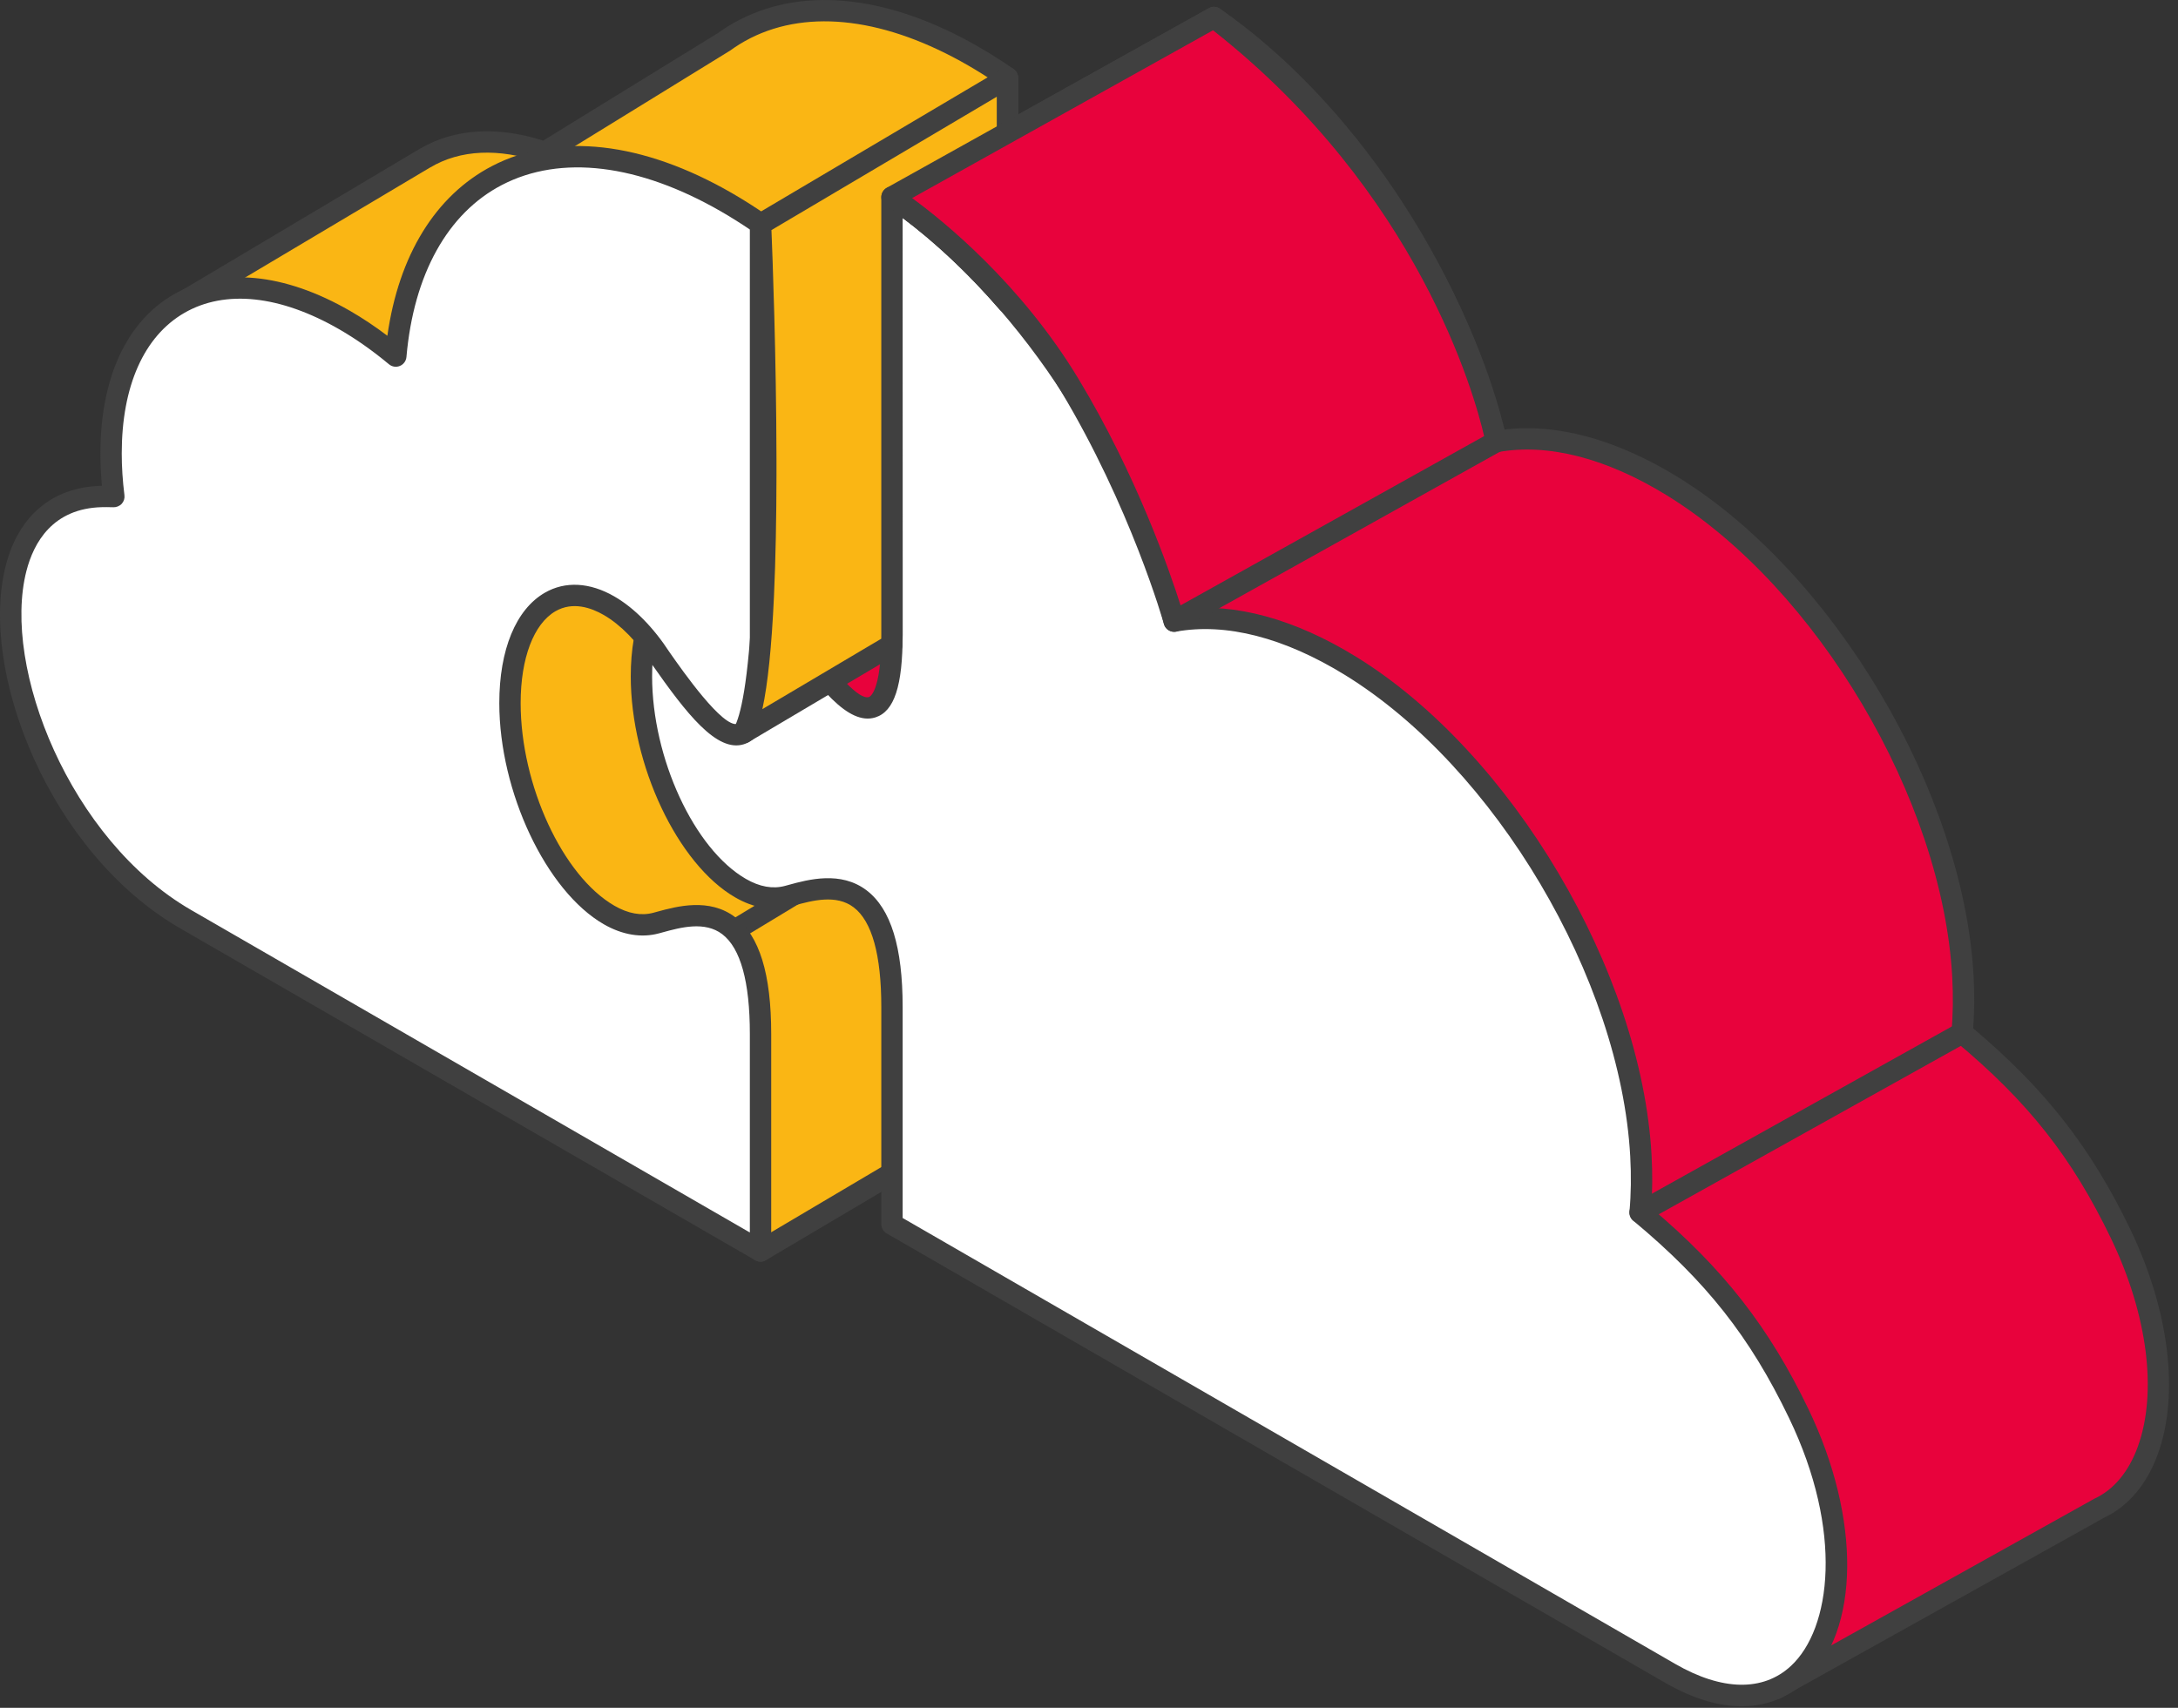
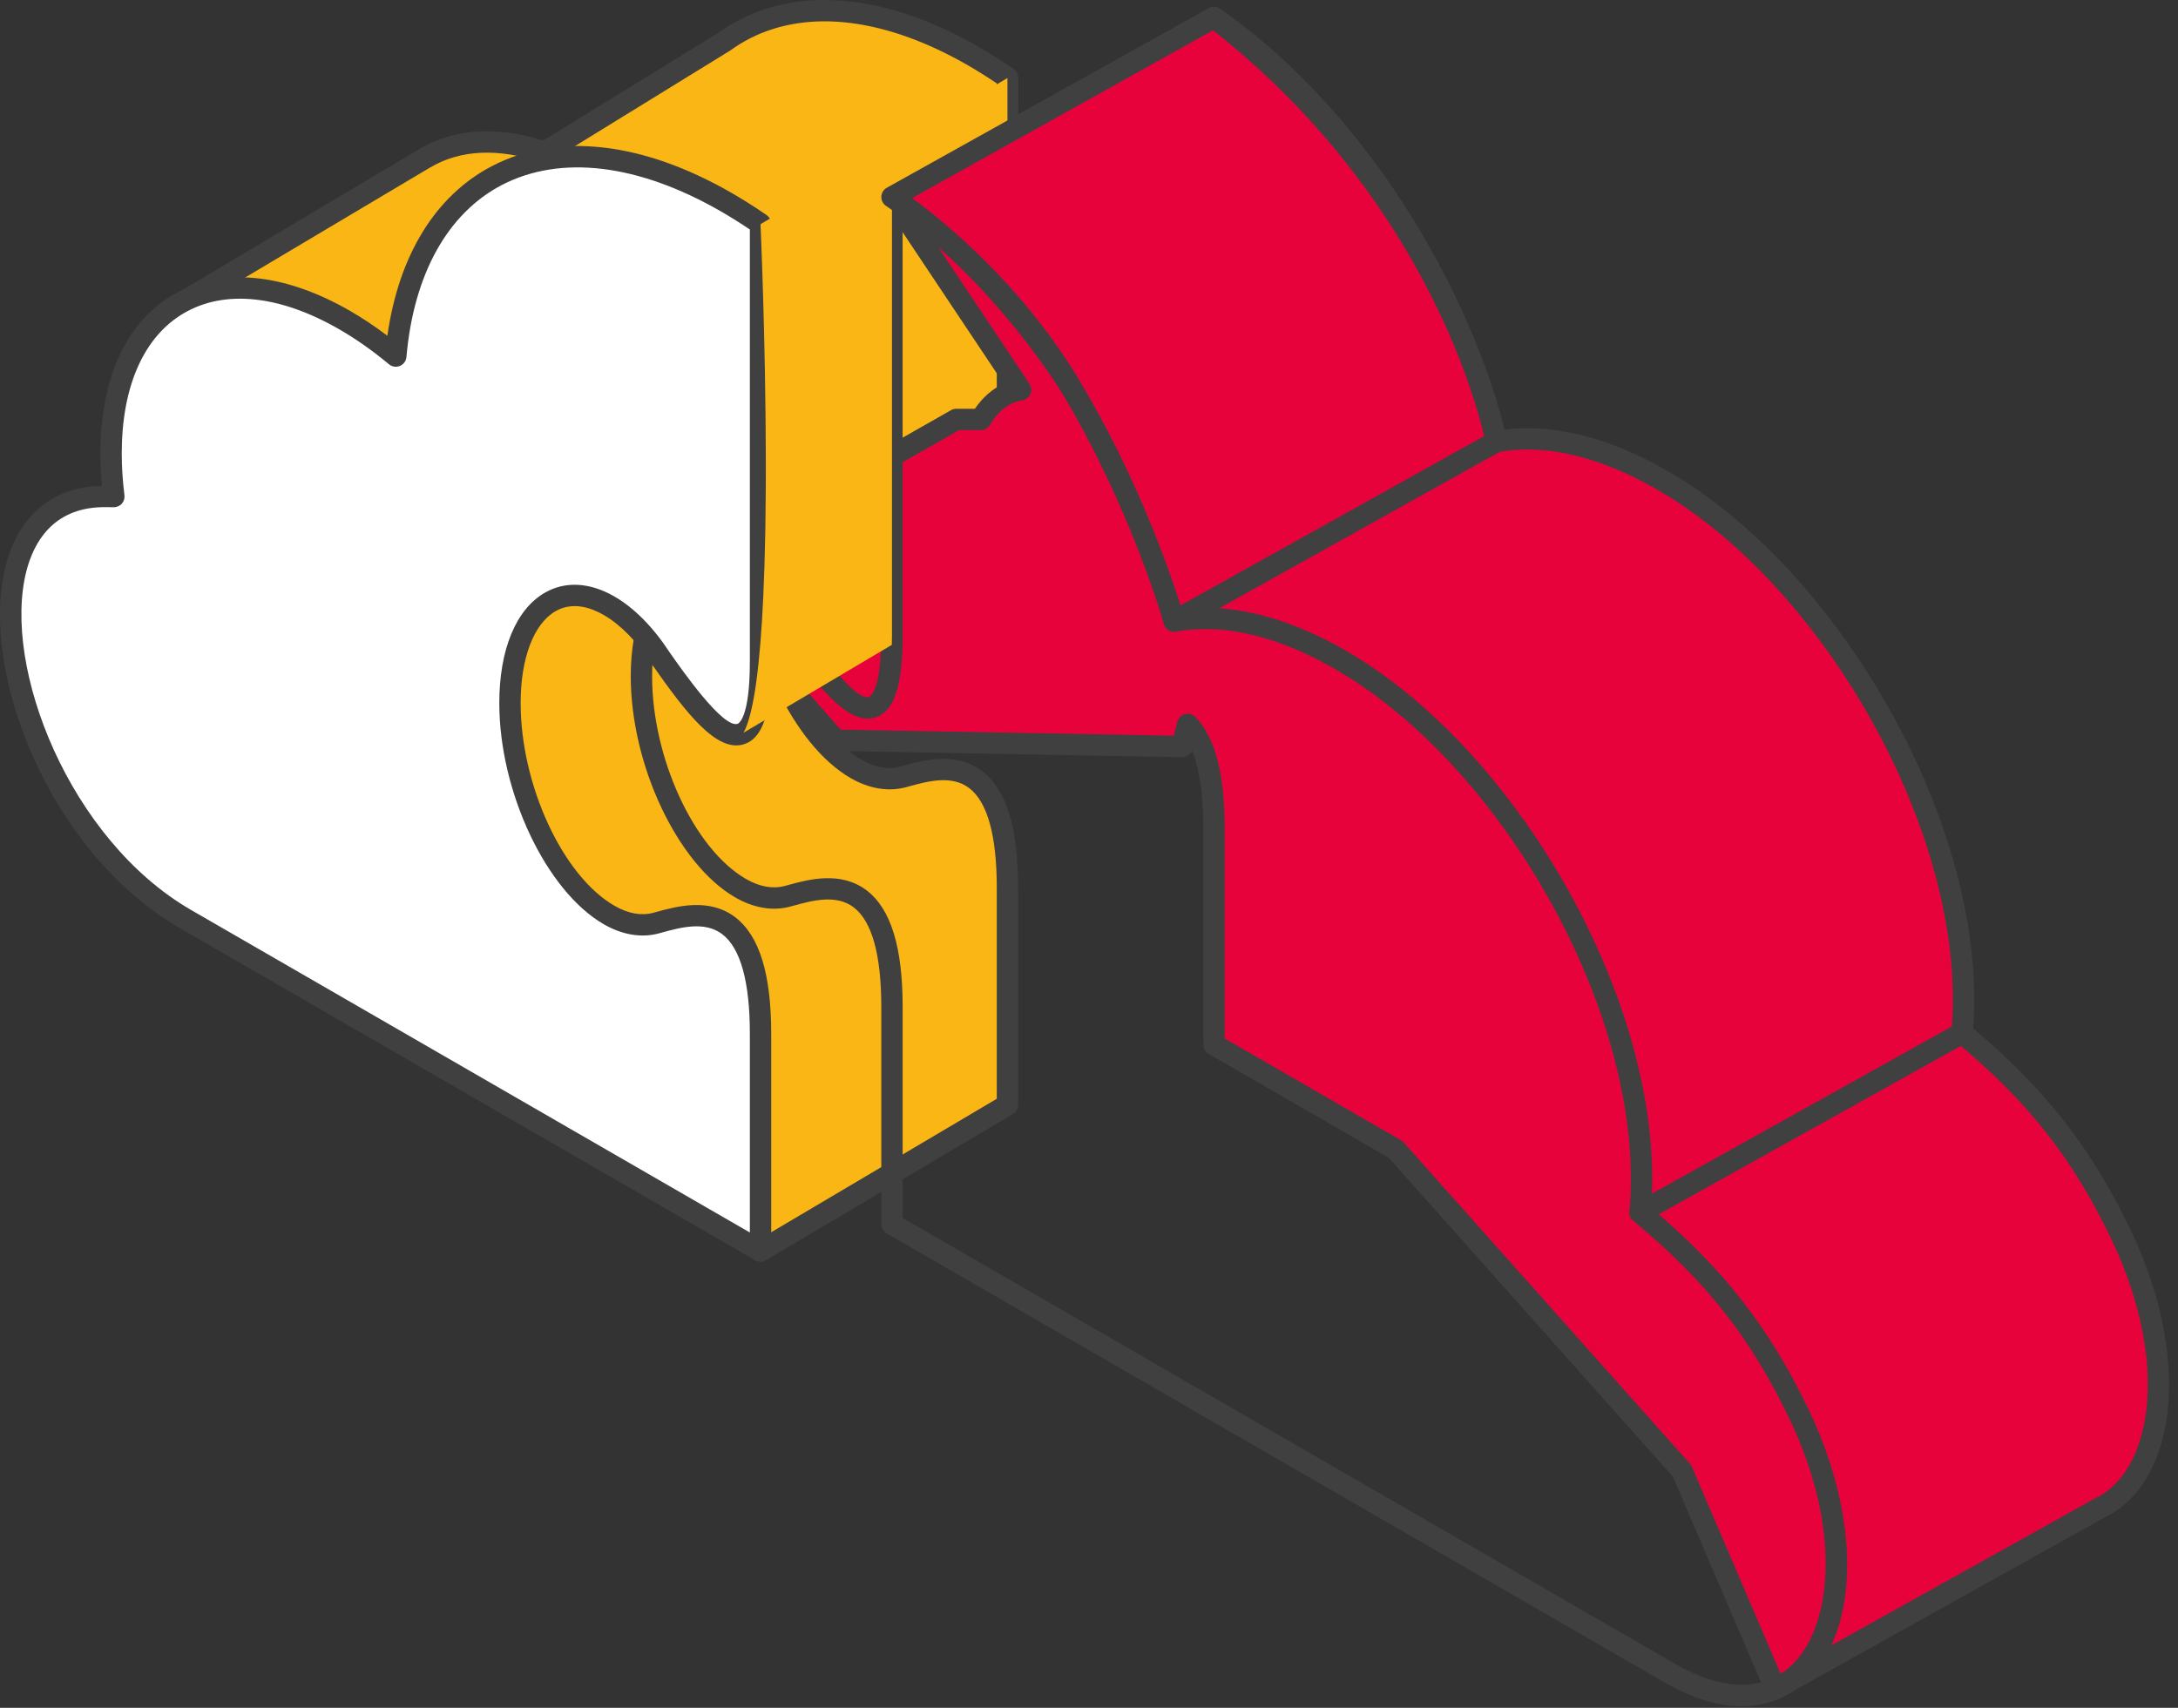
<svg xmlns="http://www.w3.org/2000/svg" version="1.1" width="204px" height="160px" viewBox="0 0 204.0 160.0">
  <rect x="0" y="0" width="204.0" height="160.0" fill="#333333" stroke="none" />
  <defs>
    <clipPath id="i0">
      <path d="M240,0 L240,240 L0,240 L0,0 L240,0 Z" />
    </clipPath>
    <clipPath id="i1">
      <path d="M24.719,0 L24.72,27.525 C24.72,27.7 24.72,27.874 24.72,28.047 L24.721,35.937 C24.721,36.068 24.721,36.197 24.721,36.324 L24.722,39.782 L24.722,40.016 C24.724,47.19 23.42,47.523 23.294,47.538 L0,61.335 C3.444,55.072 1.59,13.691 1.59,13.691 L24.719,0 Z" />
    </clipPath>
    <clipPath id="i2">
      <path d="M26.215,0.13 C26.527,0.309 26.72,0.64 26.72,0.999 L26.721,29.046 C26.721,29.22 26.721,29.392 26.721,29.564 L26.722,39.401 C26.722,39.504 26.722,39.605 26.722,39.704 L26.722,41.015 C26.723,45.474 26.243,48.116 25.257,49.093 C25.053,49.295 24.85,49.407 24.676,49.469 L1.51,63.194 C1.351,63.288 1.175,63.334 1,63.334 C0.747,63.334 0.496,63.238 0.305,63.053 C-0.02,62.739 -0.094,62.247 0.124,61.852 C1.644,59.088 2.082,48.228 2.084,37.199 L2.083,36.017 C2.082,35.82 2.081,35.624 2.081,35.427 L2.074,34.247 C2.025,26.589 1.792,19.192 1.592,14.734 C1.575,14.365 1.764,14.017 2.081,13.829 L25.21,0.139 C25.52,-0.043 25.904,-0.046 26.215,0.13 Z M24.72,2.753 L3.615,15.245 C3.722,17.786 4.093,27.335 4.089,37.291 L4.086,38.42 C4.086,38.608 4.085,38.797 4.084,38.985 L4.077,40.115 C4.013,48.019 3.675,55.788 2.747,60.137 L23.774,47.678 C23.811,47.655 23.85,47.636 23.89,47.619 C23.906,47.596 23.926,47.564 23.949,47.521 L23.986,47.449 C24.232,46.94 24.722,45.378 24.722,41.015 L24.722,40.097 C24.722,39.985 24.722,39.869 24.722,39.75 L24.721,31.962 C24.721,31.766 24.721,31.567 24.721,31.367 L24.72,2.753 Z" />
    </clipPath>
    <clipPath id="i3">
      <path d="M52.201,1.668 C57.773,-1.133 65.272,-0.497 73.528,4.27 C74.599,4.888 75.658,5.561 76.701,6.285 L76.698,6.309 L76.698,47.291 C76.698,57.548 72.904,54.315 69.703,50.209 L69.461,49.896 C68.699,48.9 67.978,47.871 67.358,46.987 C65.947,44.819 64.287,43.081 62.509,42.054 C57.385,39.096 53.231,43.184 53.231,51.184 C53.231,59.185 57.385,68.069 62.509,71.028 C64.111,71.953 65.619,72.141 66.934,71.785 C67.496,71.635 68.173,71.436 68.904,71.29 L69.149,71.243 C72.449,70.652 76.698,71.327 76.698,82.174 L76.698,102.51 L53.569,116.201 L38.072,92.012 L25.091,72.714 C24.914,72.612 22.863,71.428 22.863,71.428 C6.624,62.053 0.521,34.256 13.494,31.978 L0,26.987 L22.117,13.827 C25.112,12.05 28.99,11.78 33.34,13.267 L50.132,2.932 C50.76,2.474 51.419,2.068 52.11,1.715 L52.195,1.662 Z" />
    </clipPath>
    <clipPath id="i4">
      <path d="M78.701,0 L78.701,118.202 L0,118.202 L0,0 L78.701,0 Z" />
    </clipPath>
    <clipPath id="i5">
      <path d="M75.028,4.405 C76.113,5.031 77.204,5.724 78.271,6.464 C78.563,6.668 78.726,7.01 78.698,7.366 L78.699,48.292 C78.699,53.088 77.913,55.475 76.151,56.031 C73.578,56.845 70.736,53.126 67.54,48.561 C66.152,46.43 64.591,44.835 63.009,43.922 C61.84,43.247 60.112,42.64 58.498,43.571 C56.453,44.753 55.231,47.972 55.231,52.185 C55.231,59.854 59.168,68.368 64.009,71.163 C65.3,71.909 66.536,72.13 67.672,71.821 L68.032,71.723 C69.853,71.224 72.903,70.39 75.326,72.241 C77.595,73.973 78.699,77.549 78.699,83.174 L78.699,103.511 C78.699,103.865 78.512,104.192 78.208,104.372 L55.079,118.062 C54.918,118.157 54.743,118.202 54.57,118.202 C54.24,118.202 53.917,118.039 53.727,117.741 L38.23,93.552 L25.391,74.465 L23.363,73.296 C11.727,66.578 4.998,50.426 6.757,40.474 C7.388,36.909 9.053,34.325 11.545,32.955 L0.654,28.925 C0.292,28.793 0.04,28.463 0.004,28.079 C-0.031,27.695 0.158,27.326 0.489,27.129 L22.606,13.968 C22.633,13.952 22.662,13.937 22.689,13.924 C25.896,12.051 29.869,11.794 34.212,13.172 L50.608,3.082 C51.213,2.636 51.924,2.199 52.655,1.826 C52.687,1.809 52.72,1.795 52.754,1.781 C58.859,-1.294 66.772,-0.362 75.028,4.405 Z M53.65,3.562 C53.637,3.569 53.624,3.575 53.611,3.581 C53.59,3.592 53.573,3.603 53.565,3.607 C52.927,3.932 52.307,4.314 51.721,4.741 L34.865,15.12 C34.609,15.277 34.3,15.31 34.017,15.214 C30.034,13.852 26.443,14.017 23.632,15.69 C23.606,15.706 23.58,15.719 23.553,15.732 L3.311,27.776 L14.841,32.042 C15.265,32.198 15.532,32.62 15.491,33.069 C15.45,33.519 15.113,33.886 14.667,33.964 C10.634,34.672 9.211,38.085 8.727,40.822 C7.083,50.123 13.421,65.246 24.363,71.563 L26.591,72.849 C26.723,72.925 26.836,73.031 26.921,73.157 L39.902,92.455 L54.89,115.849 L76.699,102.941 L76.699,83.174 C76.699,78.285 75.829,75.14 74.113,73.831 C72.475,72.582 70.212,73.201 68.559,73.652 L68.192,73.752 C66.547,74.195 64.753,73.901 63.009,72.895 C57.618,69.781 53.231,60.491 53.231,52.185 C53.231,47.175 54.787,43.405 57.498,41.839 C59.4,40.74 61.713,40.863 64.009,42.189 C65.863,43.259 67.657,45.076 69.197,47.442 C72.498,52.155 74.634,54.42 75.549,54.124 C75.554,54.123 75.569,54.117 75.593,54.103 L75.625,54.082 C75.883,53.896 76.699,52.942 76.699,48.292 L76.699,7.811 C75.816,7.214 74.919,6.652 74.028,6.137 C66.374,1.718 59.139,0.802 53.65,3.562 Z" />
    </clipPath>
    <clipPath id="i6">
      <path d="" />
    </clipPath>
    <clipPath id="i7">
      <path d="M24.789,0.481 C25.075,0.952 24.924,1.568 24.451,1.854 L1.518,15.738 C1.356,15.836 1.178,15.883 1.001,15.883 C0.663,15.883 0.333,15.711 0.145,15.401 C-0.142,14.929 0.01,14.314 0.482,14.028 L23.416,0.143 C23.886,-0.14 24.503,0.008 24.789,0.481 Z" />
    </clipPath>
    <clipPath id="i8">
      <path d="M49.294,0 C61.717,8.615 71.977,24.364 75.726,39.729 C80.434,38.872 86.126,40.155 92.24,43.919 C106.612,52.765 118.497,72.805 119.438,89.813 C119.542,91.692 119.515,93.469 119.365,95.132 C126.568,101.132 130.675,106.593 134.217,113.957 C139.951,125.88 138.301,136.878 132.156,139.682 L101.882,156.569 L93.138,136.165 L66.308,106.049 L49.292,96.224 L49.292,75.888 C49.292,70.566 48.267,67.7 46.835,66.223 L46.308,68.296 L13.867,67.709 L0,51.961 L25.159,37.652 L27.451,37.652 C28.384,36.067 29.675,35.107 31.182,34.876 L19.136,16.82 Z" />
    </clipPath>
    <clipPath id="i9">
      <path d="M50.864,0.179 C63.06,8.636 73.431,24.034 77.475,39.605 C82.402,38.997 88.013,40.528 93.765,44.068 C108.329,53.034 120.484,73.543 121.437,90.758 C121.531,92.47 121.52,94.129 121.403,95.7 C128.161,101.399 132.443,106.885 136.118,114.524 C139.764,122.104 140.731,129.97 138.707,135.565 C137.676,138.415 135.932,140.482 133.659,141.551 C133.653,141.555 133.648,141.558 133.643,141.561 L103.369,158.443 C103.219,158.527 103.051,158.57 102.882,158.57 C102.773,158.57 102.664,158.552 102.56,158.516 C102.291,158.425 102.074,158.224 101.963,157.963 L93.283,137.71 L66.669,107.836 L49.792,98.091 C49.482,97.913 49.292,97.583 49.292,97.225 L49.292,76.889 C49.292,73.775 48.936,71.364 48.229,69.686 C48.075,70.052 47.715,70.296 47.309,70.296 L47.29,70.296 L14.849,69.71 C14.568,69.705 14.303,69.582 14.116,69.371 L0.249,53.623 C0.051,53.396 -0.036,53.093 0.014,52.796 C0.063,52.5 0.244,52.241 0.506,52.092 L25.665,37.784 C25.815,37.698 25.986,37.653 26.159,37.653 L27.9,37.653 C28.643,36.565 29.556,35.773 30.6,35.308 L19.304,18.376 C19.149,18.144 19.099,17.857 19.164,17.586 C19.229,17.315 19.405,17.084 19.648,16.948 L49.807,0.127 C50.142,-0.059 50.551,-0.039 50.864,0.179 Z M50.232,2.18 L21.568,18.167 L33.014,35.323 C33.203,35.607 33.234,35.968 33.097,36.281 C32.959,36.593 32.671,36.814 32.333,36.866 C31.133,37.049 30.088,37.843 29.312,39.161 C29.132,39.465 28.805,39.653 28.45,39.653 L26.424,39.653 L2.563,53.223 L15.326,67.717 L46.534,68.282 L46.866,66.978 C46.955,66.627 47.228,66.351 47.577,66.258 C47.925,66.162 48.301,66.268 48.553,66.528 C50.396,68.429 51.292,71.818 51.292,76.889 L51.292,96.648 L67.809,106.184 C67.901,106.238 67.984,106.305 68.056,106.385 L94.886,136.501 C94.957,136.581 95.016,136.672 95.058,136.772 L103.364,156.156 L132.592,139.857 C132.639,139.826 132.688,139.797 132.74,139.773 C134.556,138.945 135.969,137.254 136.826,134.884 C138.672,129.785 137.733,122.498 134.315,115.391 C130.655,107.783 126.564,102.598 119.725,96.902 C119.472,96.692 119.339,96.371 119.368,96.044 C119.516,94.416 119.539,92.675 119.44,90.869 C118.52,74.239 106.781,54.429 92.716,45.771 C87.027,42.27 81.558,40.871 76.905,41.713 C76.384,41.819 75.881,41.481 75.755,40.967 C72.044,25.761 62.06,10.612 50.232,2.18 Z" />
    </clipPath>
    <clipPath id="i10">
-       <path d="M23.469,0 C35.892,8.615 46.152,24.364 49.901,39.73 C54.609,38.873 60.301,40.156 66.415,43.919 C80.787,52.766 92.672,72.805 93.613,89.814 C93.717,91.693 93.69,93.469 93.54,95.133 C100.743,101.132 104.85,106.593 108.392,113.957 C116.554,130.929 109.769,146.051 96.324,138.289 L40.484,106.05 L23.467,96.225 L23.467,75.889 C23.467,64.906 19.111,64.352 15.795,64.981 L15.551,65.03 C15.309,65.08 15.074,65.136 14.848,65.193 L14.624,65.251 C14.293,65.338 13.983,65.425 13.702,65.5 L13.468,65.557 C12.209,65.831 10.786,65.614 9.278,64.743 C4.154,61.784 0,52.9 0,44.899 C0,36.899 4.154,32.811 9.278,35.769 C11.055,36.796 12.716,38.534 14.127,40.702 C14.518,41.261 14.95,41.877 15.407,42.506 L15.638,42.821 C15.677,42.874 15.716,42.926 15.755,42.979 L15.991,43.296 C16.07,43.401 16.15,43.506 16.23,43.611 L16.472,43.924 C19.673,48.03 23.467,51.263 23.467,41.006 L23.467,0.024 Z" />
-     </clipPath>
+       </clipPath>
    <clipPath id="i11">
      <path d="M25.04,0.171 C37.236,8.628 47.607,24.027 51.65,39.597 C56.578,38.991 62.19,40.52 67.94,44.06 C82.505,53.026 94.66,73.535 95.612,90.75 C95.706,92.454 95.696,94.114 95.579,95.691 C102.337,101.392 106.62,106.878 110.294,114.516 C115.25,124.822 115.139,135.331 110.025,140.075 C108.891,141.126 106.93,142.387 104.05,142.387 C102.081,142.387 99.683,141.798 96.824,140.148 L23.967,98.083 C23.657,97.905 23.467,97.575 23.467,97.217 L23.467,76.881 C23.467,71.992 22.597,68.847 20.881,67.537 C19.244,66.288 16.981,66.908 15.327,67.359 L14.96,67.458 C13.316,67.909 11.522,67.609 9.779,66.602 C4.387,63.488 0,54.198 0,45.892 C0,40.882 1.556,37.111 4.268,35.545 C6.17,34.447 8.483,34.57 10.779,35.896 C12.631,36.966 14.425,38.783 15.965,41.149 C19.266,45.862 21.407,48.13 22.318,47.83 C22.364,47.816 23.467,47.406 23.467,41.998 L23.467,1.017 C23.467,0.977 23.469,0.937 23.474,0.898 C23.516,0.549 23.738,0.237 24.059,0.093 C24.376,-0.051 24.75,-0.03 25.04,0.171 Z M25.463,2.945 L25.467,41.998 C25.467,46.795 24.681,49.182 22.919,49.738 C20.348,50.553 17.504,46.832 14.308,42.268 C12.919,40.136 11.36,38.541 9.779,37.628 C8.611,36.954 6.881,36.346 5.268,37.278 C3.222,38.458 2,41.679 2,45.892 C2,53.561 5.938,62.075 10.779,64.869 C12.07,65.617 13.303,65.834 14.441,65.528 L14.8,65.43 C16.624,64.932 19.673,64.099 22.095,65.948 C24.363,67.68 25.467,71.256 25.467,76.881 L25.467,96.64 L97.824,138.415 C102.213,140.951 106.066,141.02 108.664,138.609 C112.444,135.104 113.598,126.001 108.491,115.383 C104.832,107.775 100.741,102.591 93.901,96.894 C93.648,96.684 93.515,96.363 93.544,96.036 C93.692,94.4 93.715,92.659 93.615,90.862 C92.696,74.231 80.957,54.421 66.891,45.763 C61.205,42.263 55.745,40.86 51.08,41.705 C50.56,41.81 50.056,41.473 49.93,40.959 C46.33,26.207 36.827,11.508 25.463,2.945 Z" />
    </clipPath>
    <clipPath id="i12">
      <path d="M32.031,0.512 C32.301,0.995 32.128,1.604 31.646,1.873 L1.487,18.693 C1.333,18.779 1.166,18.82 1.001,18.82 C0.65,18.82 0.31,18.635 0.127,18.307 C-0.143,17.825 0.03,17.216 0.513,16.947 L30.671,0.127 C31.153,-0.141 31.763,0.029 32.031,0.512 Z" />
    </clipPath>
    <clipPath id="i13">
      <path d="M36.066,18.674 C37.575,1.426 50.872,-5.069 67.057,4.276 C68.128,4.894 69.186,5.567 70.229,6.291 L70.227,6.315 L70.227,47.297 C70.227,57.165 66.716,54.547 63.599,50.678 L63.354,50.371 C63.272,50.267 63.191,50.163 63.111,50.059 L62.87,49.744 C62.75,49.586 62.632,49.428 62.515,49.27 L62.282,48.954 C62.205,48.849 62.129,48.744 62.054,48.639 L61.83,48.328 C61.497,47.863 61.181,47.412 60.887,46.993 C59.476,44.825 57.815,43.087 56.038,42.061 C50.914,39.102 46.76,43.19 46.76,51.19 C46.76,59.191 50.914,68.075 56.038,71.034 C57.64,71.959 59.147,72.148 60.462,71.791 L60.557,71.765 C60.908,71.67 61.301,71.56 61.722,71.456 L61.954,71.4 C65.317,70.614 70.227,70.519 70.227,82.18 L70.227,102.516 L16.392,71.434 C-0.44,61.716 -6.39,32.195 8.516,31.83 C8.888,31.82 9.268,31.823 9.658,31.837 C9.487,30.471 9.397,29.122 9.397,27.8 C9.397,13.922 19.201,8.332 31.295,15.315 C32.934,16.261 34.529,17.395 36.066,18.674 Z" />
    </clipPath>
    <clipPath id="i14">
      <path d="M72.236,0 L72.236,104.52 L0,104.52 L0,0 L72.236,0 Z" />
    </clipPath>
    <clipPath id="i15">
      <path d="M68.563,4.414 C69.639,5.035 70.73,5.727 71.805,6.473 C72.098,6.676 72.261,7.019 72.233,7.375 L72.234,48.302 C72.234,53.099 71.447,55.485 69.686,56.041 C67.136,56.857 64.273,53.137 61.073,48.571 C59.686,46.438 58.126,44.844 56.544,43.931 C55.376,43.257 53.649,42.65 52.032,43.58 C49.988,44.762 48.766,47.981 48.766,52.194 C48.766,59.864 52.703,68.378 57.544,71.172 C58.837,71.918 60.067,72.138 61.207,71.83 L61.566,71.732 C63.387,71.236 66.44,70.403 68.861,72.25 C71.13,73.983 72.234,77.559 72.234,83.184 L72.234,103.52 C72.234,103.878 72.043,104.208 71.734,104.387 C71.579,104.475 71.406,104.52 71.234,104.52 C71.061,104.52 70.888,104.475 70.734,104.387 L16.898,73.305 C4.613,66.212 -1.987,49.222 0.531,39.338 C1.737,34.611 4.921,31.946 9.498,31.834 C9.515,31.834 9.531,31.834 9.548,31.833 C9.451,30.797 9.403,29.782 9.403,28.805 C9.403,21.75 11.841,16.457 16.268,13.9 C20.734,11.324 26.605,11.876 32.802,15.453 C33.962,16.123 35.127,16.9 36.283,17.775 C37.346,10.242 40.787,4.635 46.084,1.877 C52.218,-1.316 60.202,-0.413 68.563,4.414 Z M47.007,3.651 C41.92,6.3 38.746,12.022 38.069,19.766 C38.036,20.137 37.801,20.459 37.457,20.601 C37.114,20.745 36.719,20.685 36.433,20.447 C34.902,19.173 33.344,18.076 31.802,17.185 C26.249,13.979 21.091,13.427 17.268,15.633 C13.486,17.816 11.403,22.494 11.403,28.805 C11.403,30.054 11.488,31.37 11.656,32.718 C11.693,33.009 11.6,33.301 11.402,33.517 C11.203,33.734 10.886,33.853 10.627,33.841 C10.404,33.833 10.184,33.829 9.967,33.829 C9.825,33.829 9.685,33.83 9.546,33.834 C4.932,33.946 3.152,37.157 2.47,39.831 C0.172,48.848 6.541,65.016 17.898,71.572 L70.234,101.788 L70.234,83.184 C70.234,78.294 69.363,75.15 67.648,73.84 C66.013,72.593 63.747,73.209 62.092,73.662 L61.726,73.761 C60.085,74.21 58.29,73.911 56.544,72.904 C51.153,69.792 46.766,60.501 46.766,52.194 C46.766,47.185 48.321,43.414 51.032,41.849 C52.937,40.748 55.249,40.872 57.544,42.198 C59.398,43.268 61.191,45.085 62.731,47.451 C63.949,49.189 67.704,54.554 69.084,54.134 C69.131,54.119 70.234,53.709 70.234,48.302 L70.234,7.821 C69.344,7.219 68.448,6.657 67.563,6.146 C59.814,1.673 52.515,0.787 47.007,3.651 Z" />
    </clipPath>
    <clipPath id="i16">
      <path d="M24.719,0 L24.719,21.016 C21.409,17.191 17.762,13.827 13.906,11.152 L13.903,11.177 L13.903,52.158 C13.903,52.491 13.897,52.801 13.889,53.106 L8.11,56.53 L0,61.335 C1.018,59.483 1.573,54.562 1.85,48.548 C1.936,46.685 1.995,44.718 2.032,42.704 L2.048,41.772 C2.065,40.681 2.076,39.579 2.082,38.476 L2.086,37.53 C2.087,37.372 2.087,37.215 2.087,37.057 L2.087,35.641 C2.066,24.333 1.59,13.691 1.59,13.691 L24.719,0 Z" />
    </clipPath>
    <clipPath id="i17">
-       <path d="M26.215,0.13 C26.527,0.308 26.719,0.64 26.719,0.999 L26.719,22.016 C26.719,22.433 26.46,22.807 26.068,22.953 C25.68,23.097 25.236,22.985 24.964,22.67 C22.095,19.355 19.053,16.48 15.899,14.103 L15.903,53.157 C15.903,53.499 15.897,53.817 15.889,54.13 C15.881,54.474 15.695,54.789 15.399,54.965 L1.51,63.194 C1.351,63.288 1.175,63.334 1,63.334 C0.747,63.334 0.496,63.238 0.304,63.053 C-0.02,62.738 -0.094,62.247 0.124,61.851 C0.7,60.804 1.469,57.809 1.851,49.501 C1.936,47.665 1.994,45.723 2.032,43.732 L2.047,42.81 C2.052,42.502 2.057,42.192 2.06,41.882 L2.071,40.95 C2.08,40.016 2.085,39.078 2.086,38.141 L2.086,36.737 C2.067,25.52 1.598,14.881 1.592,14.734 C1.575,14.365 1.763,14.016 2.081,13.829 L25.21,0.139 C25.52,-0.043 25.904,-0.046 26.215,0.13 Z M24.719,2.753 L3.615,15.245 C3.715,17.658 4.069,26.971 4.086,36.732 L4.086,38.199 C4.079,42.114 4.012,46.05 3.849,49.593 C3.633,54.294 3.275,57.78 2.765,60.125 L13.901,53.528 C13.902,53.407 13.903,53.284 13.903,53.157 L13.903,12.176 C13.903,12.136 13.905,12.096 13.91,12.057 C13.952,11.708 14.175,11.395 14.495,11.252 C14.812,11.107 15.186,11.129 15.476,11.33 C18.68,13.552 21.781,16.263 24.719,19.407 L24.719,2.753 Z" />
-     </clipPath>
+       </clipPath>
    <clipPath id="i18">
      <path d="M30.159,0 C52.636,17.384 56.591,39.73 56.591,39.73 L26.432,56.55 C26.432,56.55 26.222,55.798 25.791,54.488 L25.674,54.133 C24.388,50.282 21.439,42.367 16.607,34.365 C9.857,23.187 0,16.82 0,16.82 Z" />
    </clipPath>
    <clipPath id="i19">
      <path d="M31.77,0.209 C54.292,17.628 58.535,40.328 58.575,40.555 C58.65,40.975 58.45,41.395 58.078,41.602 L27.919,58.423 C27.768,58.507 27.601,58.55 27.432,58.55 C27.302,58.55 27.171,58.524 27.047,58.473 C26.765,58.355 26.551,58.114 26.469,57.819 C26.439,57.71 23.347,46.804 16.75,35.881 C10.207,25.047 0.554,18.723 0.457,18.66 C0.162,18.47 -0.011,18.139 0.001,17.788 C0.013,17.436 0.206,17.118 0.513,16.947 L30.671,0.127 C31.021,-0.068 31.453,-0.036 31.77,0.209 Z M31.067,2.196 L2.883,17.915 C5.847,20.083 13.075,25.927 18.463,34.848 C23.91,43.868 27.018,52.884 28.028,56.072 L56.459,40.216 C55.573,36.387 50.34,17.368 31.067,2.196 Z" />
    </clipPath>
  </defs>
  <g transform="translate(-18.0 -42.0)">
    <g clip-path="url(#i0)">
      <g transform="translate(18.0 42)">
        <g transform="translate(69.643 7.31)">
          <g clip-path="url(#i1)">
-             <polygon points="0,0 24.722,0 24.722,61.335 0,61.335 0,0" stroke="none" fill="#FAB614" />
-           </g>
+             </g>
        </g>
        <g transform="translate(68.642 6.311)">
          <g clip-path="url(#i2)">
            <polygon points="5.32907052e-15,-7.10542736e-15 26.722,-7.10542736e-15 26.722,63.334 5.32907052e-15,63.334 5.32907052e-15,-7.10542736e-15" stroke="none" fill="#404040" />
          </g>
        </g>
        <g transform="translate(17.664 1.001)">
          <g clip-path="url(#i3)">
            <polygon points="0,8.8817842e-15 76.701,8.8817842e-15 76.701,116.201 0,116.201 0,8.8817842e-15" stroke="none" fill="#FAB614" />
          </g>
        </g>
        <g transform="translate(16.663 0.0)">
          <g transform="">
            <g clip-path="url(#i4)">
              <g transform="">
                <g transform="translate(-7.105427357601002e-15 -0)">
                  <g clip-path="url(#i5)">
                    <polygon points="0,0 78.701,0 78.701,118.202 0,118.202 0,0" stroke="none" fill="#404040" />
                  </g>
                </g>
              </g>
            </g>
          </g>
        </g>
        <g transform="translate(68.762 73.3)">
          <g clip-path="url(#i6)">
            <polygon points="0,0 22.934,0 22.934,13.885 0,13.885 0,0" stroke="none" fill="#FAB614" />
          </g>
        </g>
        <g transform="translate(67.761 72.302)">
          <g clip-path="url(#i7)">
-             <polygon points="3.33066907e-15,-4.3298698e-15 24.934,-4.3298698e-15 24.934,15.883 3.33066907e-15,15.883 3.33066907e-15,-4.3298698e-15" stroke="none" fill="#404040" />
-           </g>
+             </g>
        </g>
        <g transform="translate(64.413 1.643)">
          <g clip-path="url(#i8)">
            <polygon points="0,0 137.748,0 137.748,156.569 0,156.569 0,0" stroke="none" fill="#E8023C" />
          </g>
        </g>
        <g transform="translate(63.413 0.642)">
          <g clip-path="url(#i9)">
            <polygon points="-1.11022302e-16,-2.77555756e-17 139.746,-2.77555756e-17 139.746,158.57 -1.11022302e-16,158.57 -1.11022302e-16,-2.77555756e-17" stroke="none" fill="#404040" />
          </g>
        </g>
        <g transform="translate(60.079 18.463)">
          <g clip-path="url(#i10)">
            <polygon points="0,0 111.926,0 111.926,140.38 0,140.38 0,0" stroke="none" fill="#FFFFFF" />
          </g>
        </g>
        <g transform="translate(59.079 17.47)">
          <g clip-path="url(#i11)">
            <polygon points="0,-1.42108547e-14 113.937,-1.42108547e-14 113.937,142.387 0,142.387 0,-1.42108547e-14" stroke="none" fill="#404040" />
          </g>
        </g>
        <g transform="translate(153.619 96.775)">
          <g clip-path="url(#i6)">
            <polygon points="0,0 30.158,0 30.158,16.82 0,16.82 0,0" stroke="none" fill="#E8023C" />
          </g>
        </g>
        <g transform="translate(152.619 95.775)">
          <g clip-path="url(#i12)">
            <polygon points="-9.40914013e-15,-2.49800181e-15 32.159,-2.49800181e-15 32.159,18.82 -9.40914013e-15,18.82 -9.40914013e-15,-2.49800181e-15" stroke="none" fill="#404040" />
          </g>
        </g>
        <g transform="translate(1.006 14.686)">
          <g clip-path="url(#i13)">
            <polygon points="0,0 70.229,0 70.229,102.516 0,102.516 0,0" stroke="none" fill="#FFFFFF" />
          </g>
        </g>
        <g transform="translate(0.0 13.681)">
          <g clip-path="url(#i14)">
            <g transform="translate(-0 0.0)">
              <g clip-path="url(#i15)">
                <polygon points="0,0 72.236,0 72.236,104.52 0,104.52 0,0" stroke="none" fill="#404040" />
              </g>
            </g>
          </g>
        </g>
        <g transform="translate(69.643 7.31)">
          <g clip-path="url(#i16)">
            <polygon points="0,0 24.719,0 24.719,61.335 0,61.335 0,0" stroke="none" fill="#FAB614" />
          </g>
        </g>
        <g transform="translate(68.642 6.311)">
          <g clip-path="url(#i17)">
            <polygon points="-7.10542736e-15,7.10542736e-15 26.719,7.10542736e-15 26.719,63.334 -7.10542736e-15,63.334 -7.10542736e-15,7.10542736e-15" stroke="none" fill="#404040" />
          </g>
        </g>
        <g transform="translate(83.548 1.642)">
          <g clip-path="url(#i18)">
            <polygon points="0,0 56.591,0 56.591,56.55 0,56.55 0,0" stroke="none" fill="#E8023C" />
          </g>
        </g>
        <g transform="translate(82.549 0.642)">
          <g clip-path="url(#i19)">
            <polygon points="-3.55271368e-15,1.06303855e-14 58.59,1.06303855e-14 58.59,58.55 -3.55271368e-15,58.55 -3.55271368e-15,1.06303855e-14" stroke="none" fill="#404040" />
          </g>
        </g>
      </g>
    </g>
  </g>
</svg>